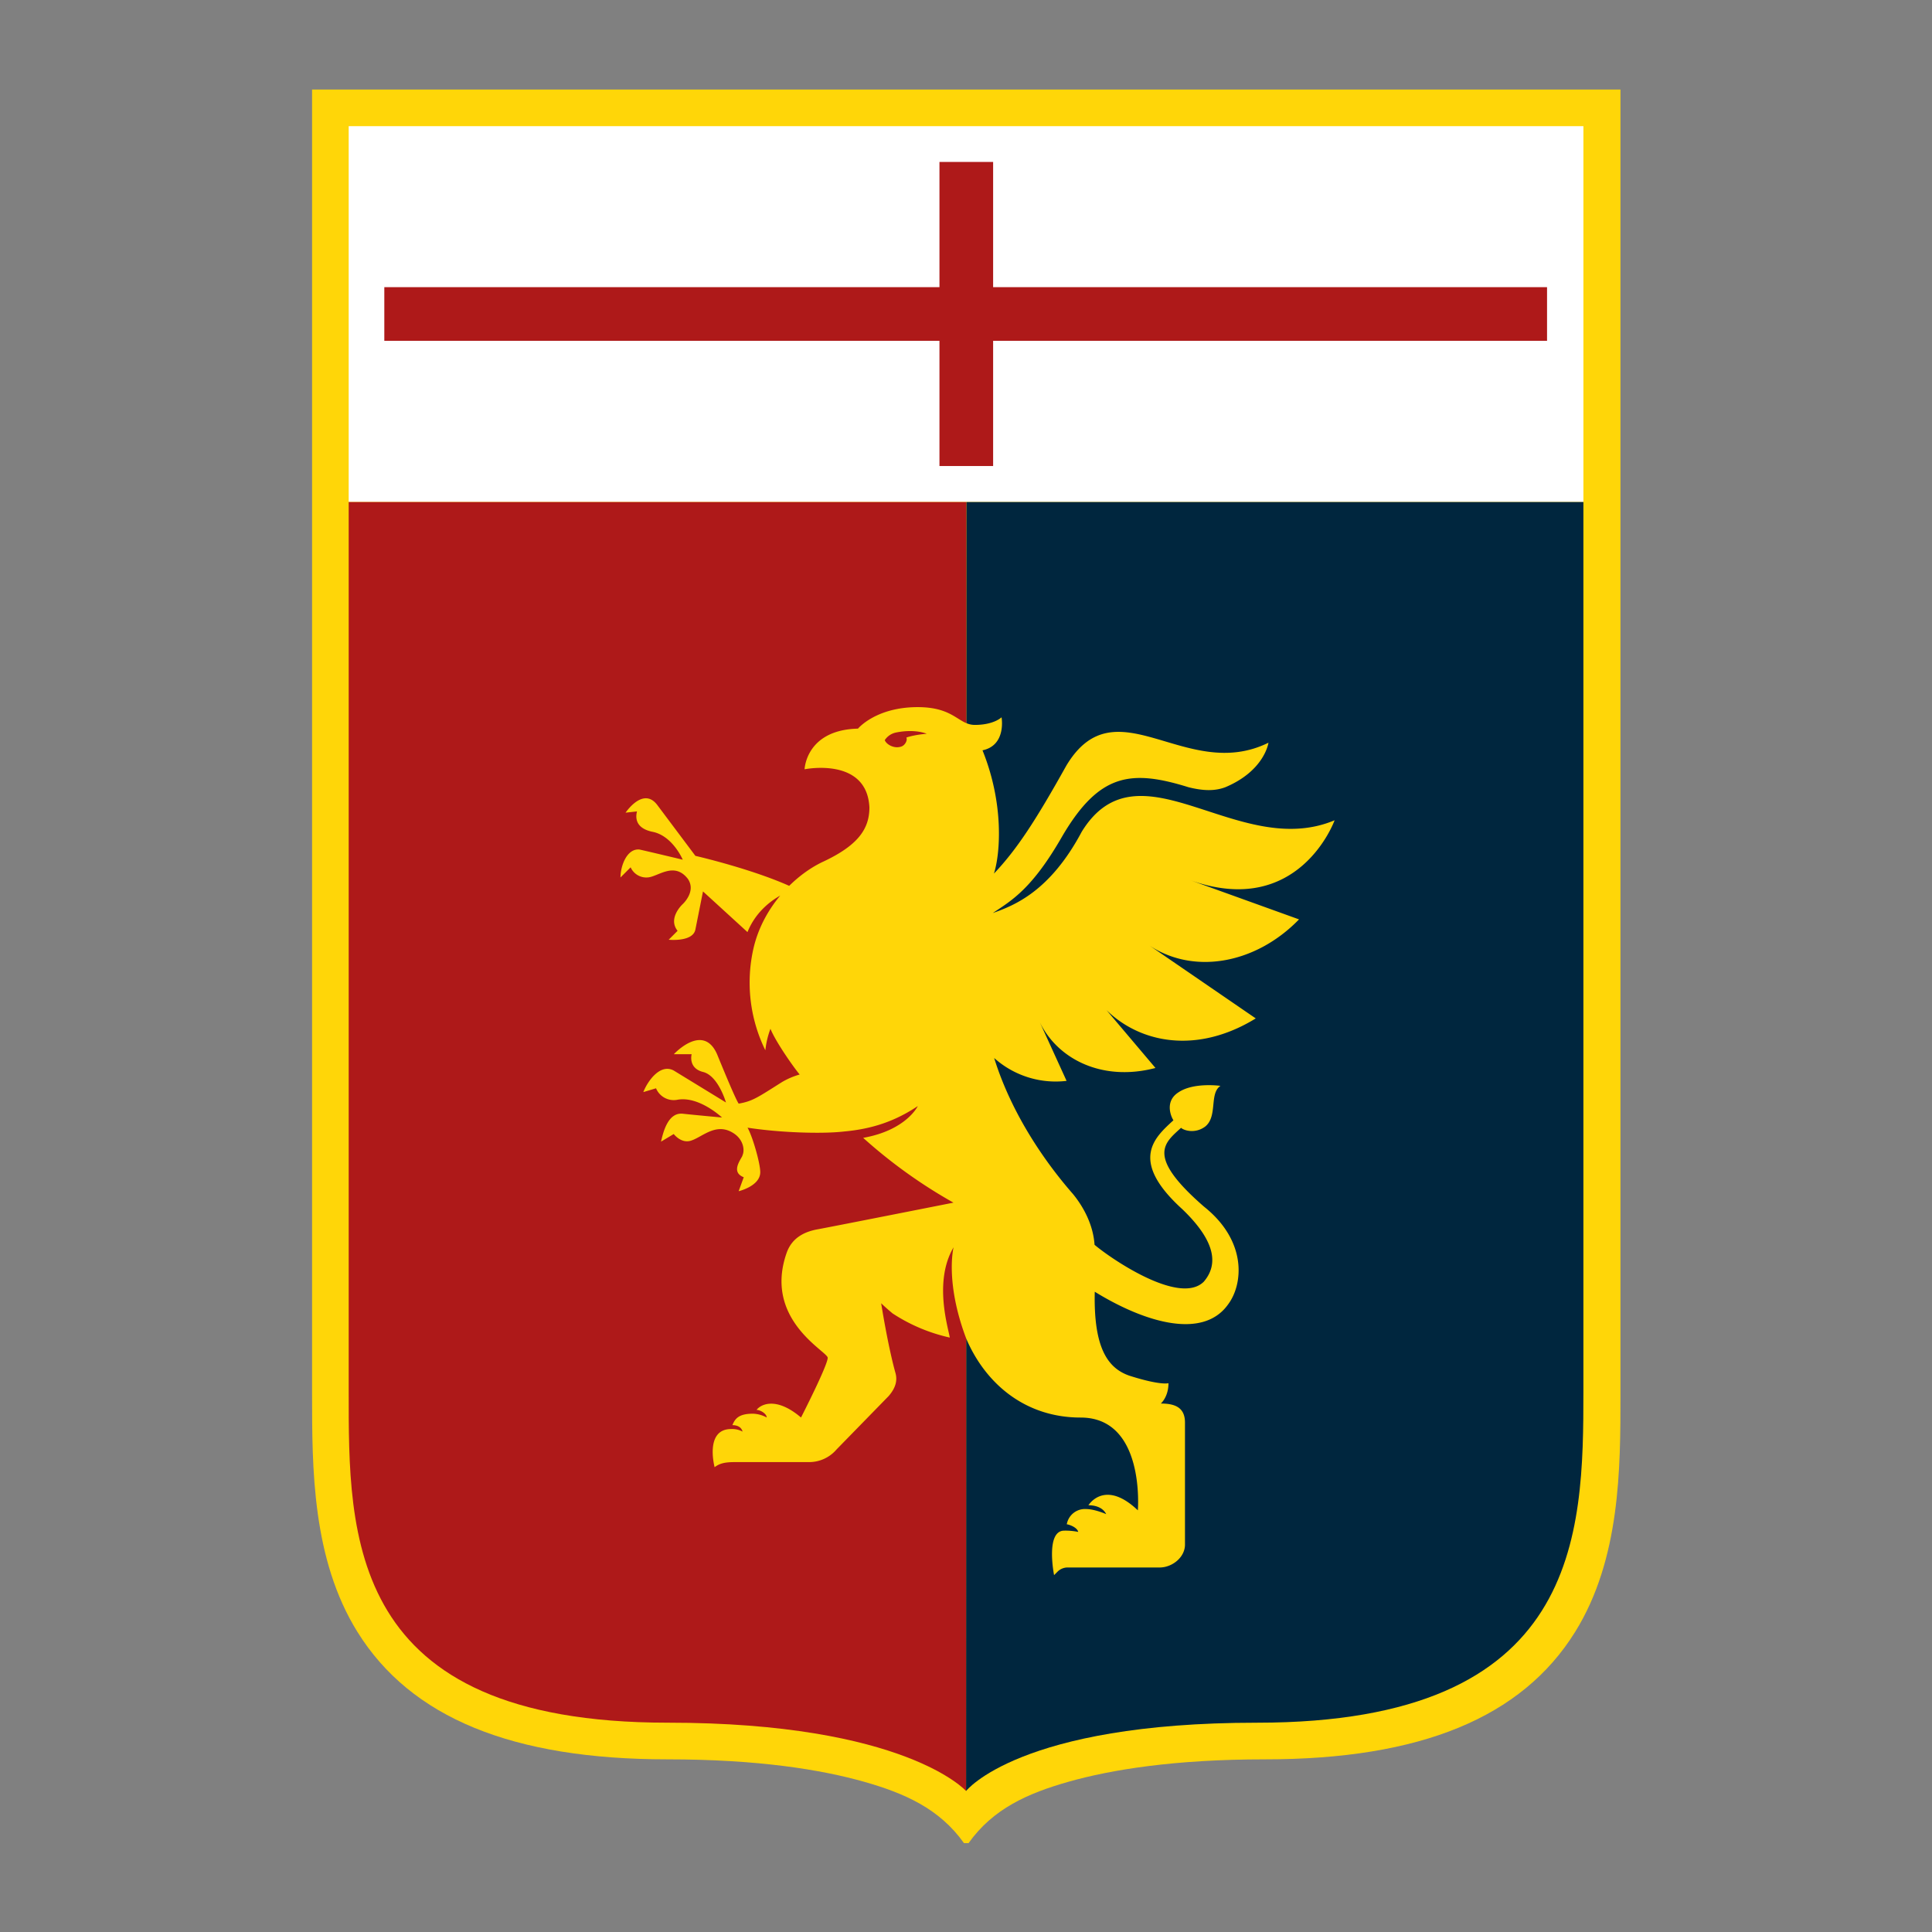
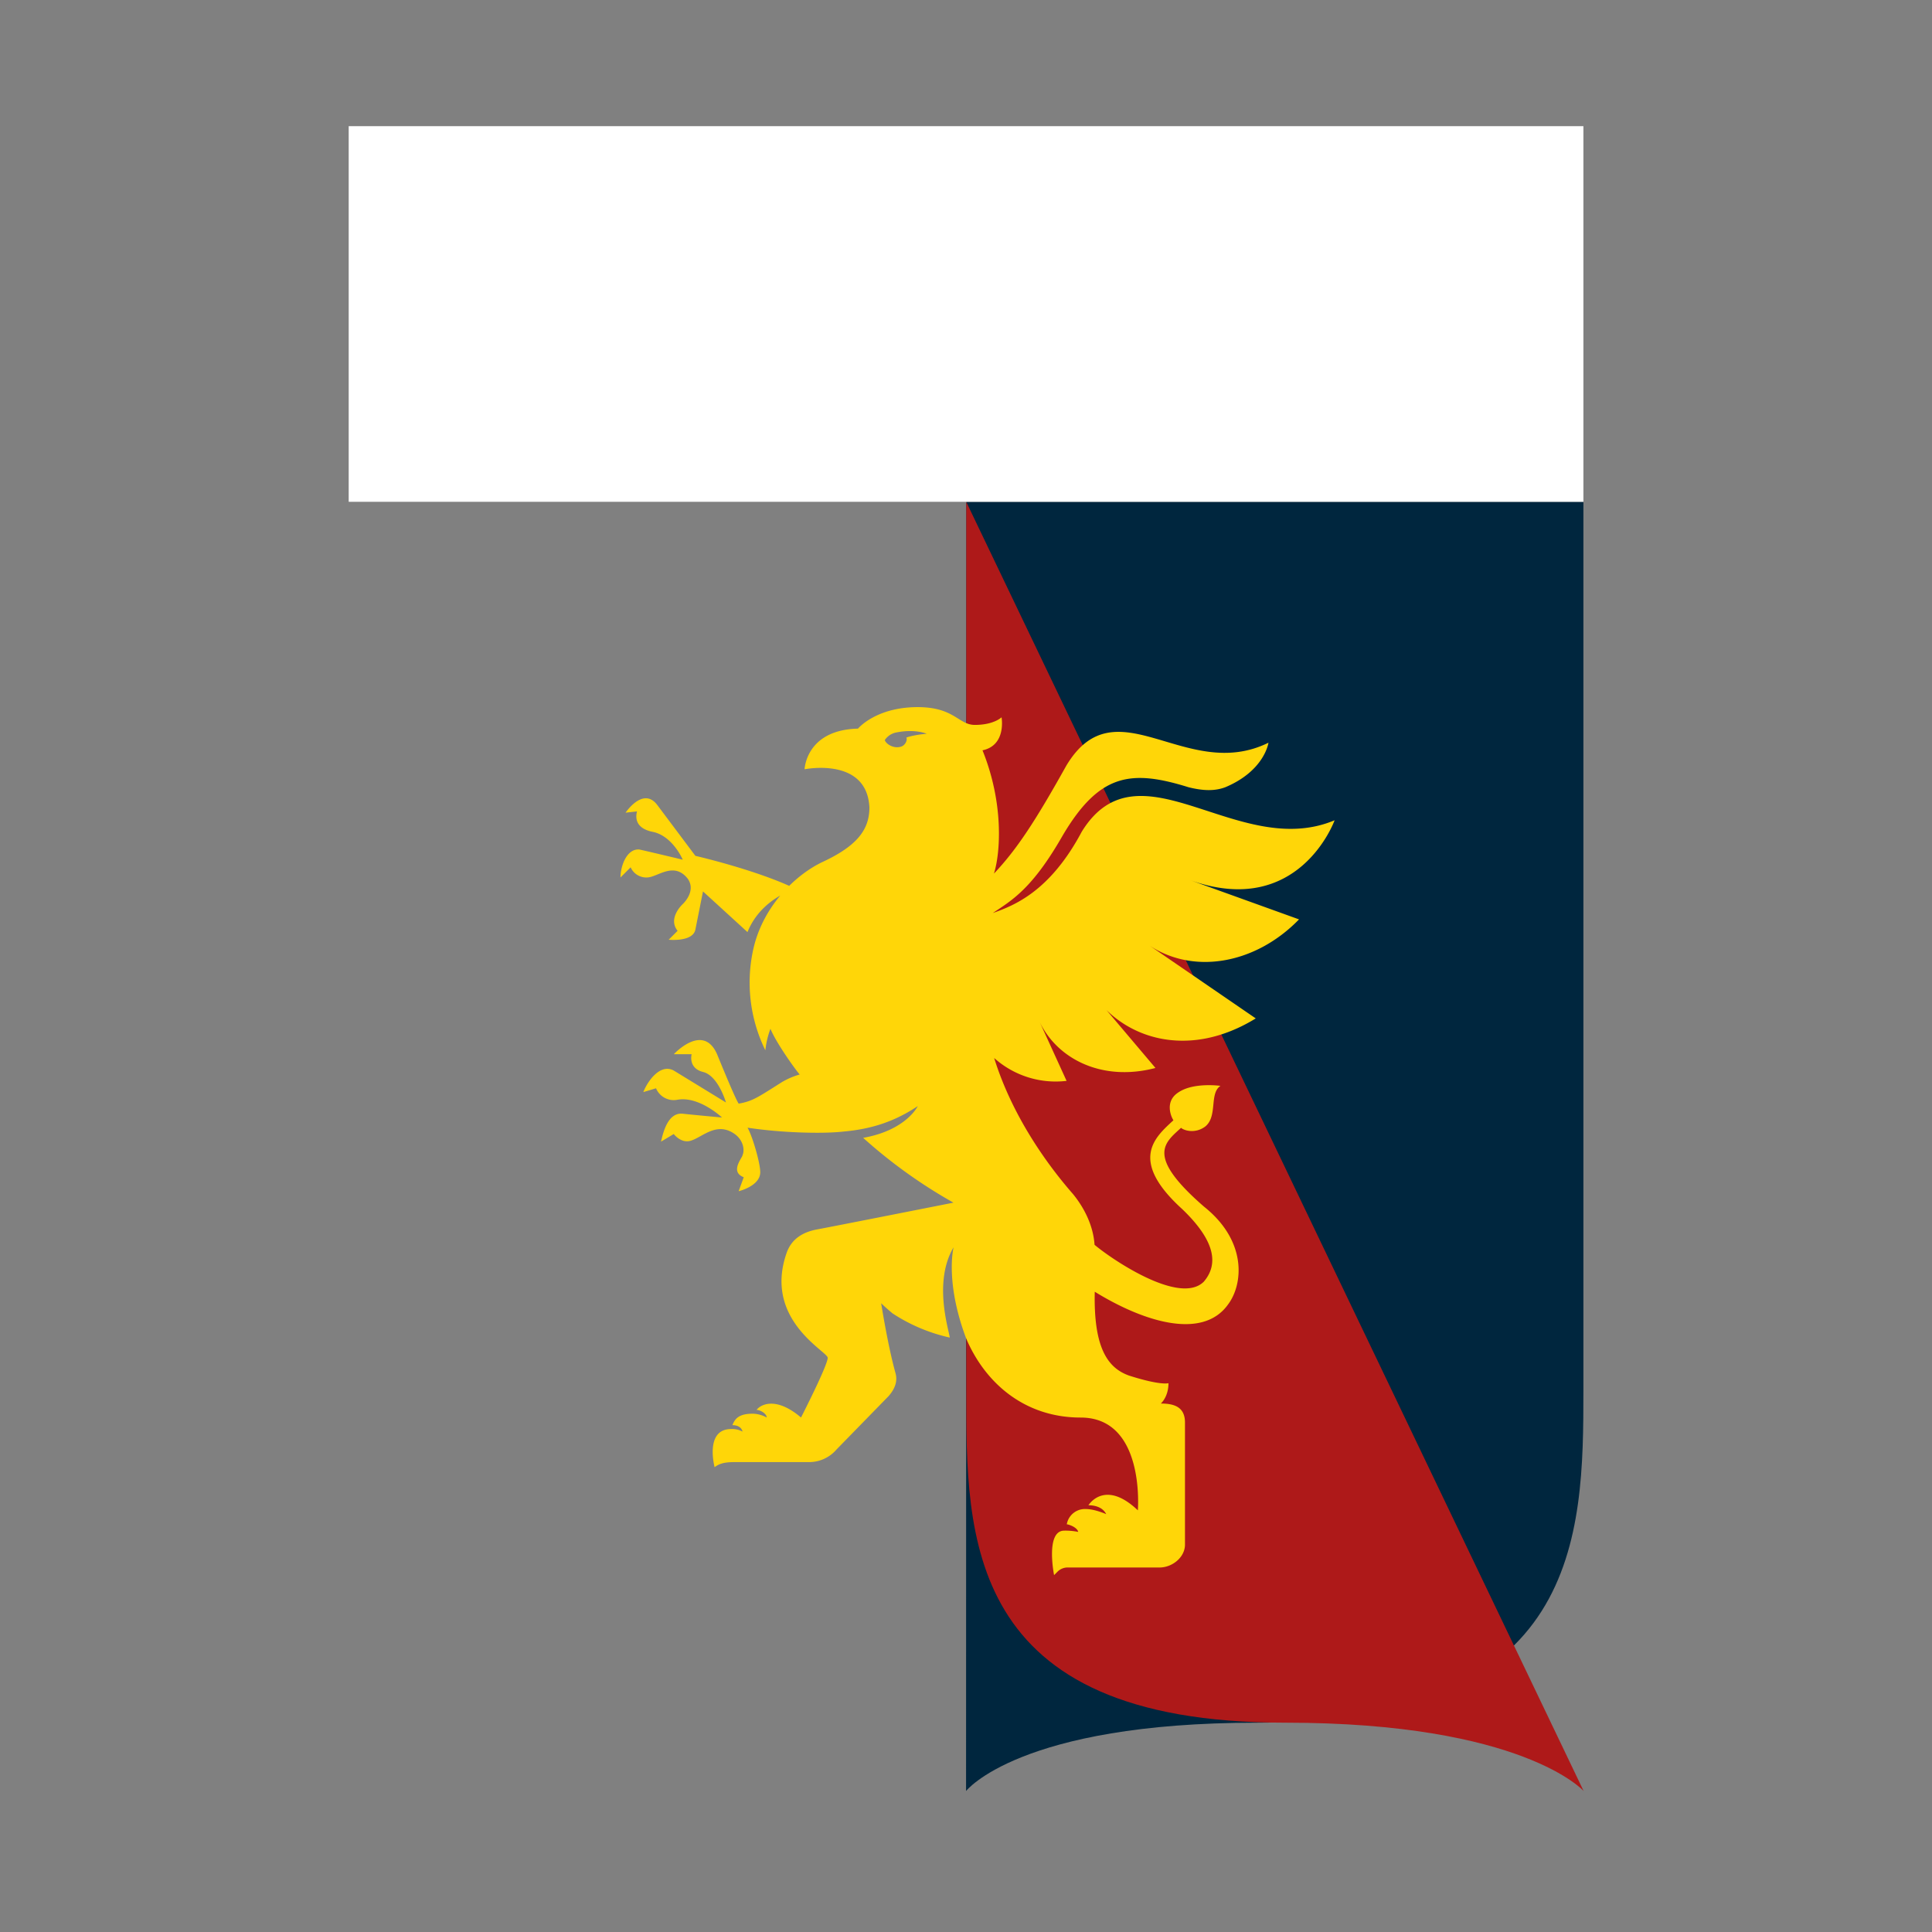
<svg xmlns="http://www.w3.org/2000/svg" xmlns:ns1="http://www.inkscape.org/namespaces/inkscape" xmlns:ns2="http://sodipodi.sourceforge.net/DTD/sodipodi-0.dtd" width="1080" height="1080" viewBox="0 0 285.75 285.75" version="1.1" id="svg25219" xml:space="preserve" ns1:export-filename="bitmap.svg" ns1:export-xdpi="96" ns1:export-ydpi="96">
  <rect x="0" y="0" width="285.75" height="285.75" fill="#808080" stroke="none" />
  <ns2:namedview id="namedview25221" pagecolor="#ffffff" bordercolor="#000000" borderopacity="0.25" ns1:showpageshadow="2" ns1:pageopacity="0.0" ns1:pagecheckerboard="0" ns1:deskcolor="#d1d1d1" ns1:document-units="mm" showgrid="false" />
  <defs id="defs25216">
    <clipPath id="a">
      <rect width="992.91" height="1200" fill="none" id="rect25340" x="0" y="0" />
    </clipPath>
  </defs>
  <g ns1:label="Livello 1" ns1:groupmode="layer" id="layer1">
    <g clip-path="url(#a)" id="g25359" transform="matrix(0.318,0,0,0.318,-14.956,-47.878)">
-       <path d="m 192.18,192.21 v 607 c 0,34.06 0,76.45 21.1,110.37 24.8,39.88 72,59.26 144.21,59.26 42.37,0 71.64,4.84 91.26,10.38 19.05,5.38 35.27,12.58 46.63,28.58 h 2.14 c 11.37,-16 27.58,-23.2 46.63,-28.58 19.63,-5.54 48.9,-10.38 91.27,-10.38 72.23,0 119.41,-19.38 144.21,-59.26 21.1,-33.92 21.1,-76.31 21.09,-110.37 v -607 z" fill="#ffd608" id="path25347" />
      <path d="m 496.35,983.57 c 0,0 24.71,-31.77 135.33,-31.77 150.63,0 151.8,-87.09 151.8,-154.16 V 384 h -287 z" fill="#00263e" id="path25349" />
-       <path d="M 496.45,384 H 209.21 v 413.64 c 0,67.07 -1.18,154.15 148.28,154.15 110.62,0 138.86,31.78 138.86,31.78 z" fill="#ae1919" id="path25351" />
+       <path d="M 496.45,384 v 413.64 c 0,67.07 -1.18,154.15 148.28,154.15 110.62,0 138.86,31.78 138.86,31.78 z" fill="#ae1919" id="path25351" />
      <rect x="209.21" y="209.24" width="574.27" height="174.71" fill="#ffffff" id="rect25353" />
-       <polygon points="766.57,309.08 766.57,284.12 508.94,284.12 508.94,225.88 483.98,225.88 483.98,284.12 225.78,284.12 225.78,309.08 483.98,309.08 483.98,367.31 508.94,367.31 508.94,309.08 " fill="#ae1919" id="polygon25355" />
      <path d="m 392.35,688.1 c -1.18,2.36 -5.32,7.68 0.6,10 l -2.37,6.5 c 0,0 10.05,-2.36 10.05,-8.87 0,-4.13 -3.55,-16.55 -5.91,-20.68 15.36,2.36 34.87,2.95 44.92,1.77 13,-1.18 23.64,-4.73 34.27,-11.82 0,0 -5.31,11.23 -25.41,14.78 a 234.45,234.45 0 0 0 42,30.14 c 0,0 -56.73,11.23 -63.24,12.41 -6.51,1.18 -11.86,4.19 -14.26,10.67 -11.19,31.34 19,46.12 19,49.07 0,3.55 -12.41,27.78 -12.41,27.78 -11.82,-10.05 -18.91,-5.91 -20.68,-3.54 1.77,0 4.72,1.77 4.72,3.54 a 14.09,14.09 0 0 0 -6.5,-1.77 c -6.5,0 -8.27,2.36 -9.45,5.32 1.77,0 4.13,0.59 4.72,3 a 10.17,10.17 0 0 0 -5.32,-1.18 c -12.41,0 -7.68,17.73 -7.68,17.73 2.37,-1.77 4.73,-2.36 9.46,-2.36 h 34.28 a 16.78,16.78 0 0 0 13,-5.91 l 24.23,-24.83 c 3.55,-4.13 4.14,-7.68 3,-11.23 -3.55,-13 -6.5,-31.91 -6.5,-31.91 0,0 1.77,1.77 5.31,4.73 a 80.23,80.23 0 0 0 26.6,11.23 c -0.59,-4.14 -7.68,-26 1.77,-42 0,0 -4.13,16 5.91,42.56 8.87,20.68 27.19,36.64 53.2,36.64 30.14,0 26.59,43.15 26.59,43.15 -12.41,-11.82 -20.09,-6.51 -23,-2.37 2.37,0 6.5,0.59 8.28,4.14 0,0 -5.32,-2.37 -9.46,-2.37 a 8.57,8.57 0 0 0 -8.87,7.1 c 0.6,0 4.73,1.18 5.32,3.54 a 29.54,29.54 0 0 0 -6.5,-0.59 c -8.86,0 -4.73,20.69 -4.73,20.69 l 1.78,-1.78 a 6.74,6.74 0 0 1 4.13,-1.77 h 43.15 c 5.91,0 11.82,-4.73 11.82,-10.64 v -56.76 c 0,-7.09 -4.73,-8.86 -11.23,-8.86 0,0 3.55,-3 3.55,-9.46 0,0 -3.55,1.19 -18.33,-3.54 -10,-3.55 -16.54,-13 -15.95,-39 23,14.18 50.23,22.46 62,5.91 7.1,-9.46 8.87,-29.55 -11.22,-45.51 -27.19,-23.64 -18.33,-29.55 -10.64,-36.64 1.18,1.18 6.5,2.95 11.23,-0.59 5.91,-4.73 1.77,-15.37 7.09,-18.92 0,0 -12.41,-1.77 -19.51,3 -6.5,4.14 -3.54,11.23 -2.36,13 -8.27,7.68 -21.28,18.32 4.14,41.37 16,15.37 16.55,26 10,33.69 -11.23,11.23 -43.15,-10.64 -50.83,-17.14 -0.59,-8.86 -4.73,-17.14 -10.05,-23.64 -12.41,-14.18 -28.37,-36.64 -36.64,-63.24 a 42.85,42.85 0 0 0 33.68,10.64 L 530.65,626 c 8.28,17.14 29,27.78 53.79,21.28 l -29,-34.28 c 14.77,21.28 44.91,30.14 75.65,11.23 L 580.3,589.4 c 20.68,14.78 50.24,10.05 70.92,-11.23 l -50.83,-18.32 c 50.83,18.32 67.38,-27.78 67.38,-27.78 -44.92,18.91 -91,-37.82 -117.61,5.32 -14.78,27.78 -31.33,34.28 -41.38,37.83 8.87,-5.91 18.33,-11.23 32.51,-36.06 17.14,-29 31.92,-30.73 58.51,-22.46 7.1,1.78 12.41,1.78 17.14,0 C 635.26,509 637,496 637,496 c -38.42,18.91 -70.93,-27.78 -94,10.64 -14.18,25.41 -23,39 -33.68,50.23 3,-9.45 4.72,-32.5 -5.32,-57.33 11.23,-2.36 8.86,-15.36 8.86,-15.36 0,0 -3.54,3.54 -12.41,3.54 -7.68,0 -9.45,-8.27 -26.6,-8.27 -19.5,0 -27.77,10 -27.77,10 -24.23,0.59 -24.83,18.91 -24.83,18.91 0,0 29,-5.91 30.15,17.73 0,10.05 -5.32,17.73 -21.87,25.41 -12.41,5.91 -27.19,20.1 -31.92,39.6 a 71.54,71.54 0 0 0 5.39,47.95 40.89,40.89 0 0 1 2.37,-10 c 2.36,5.91 10.63,17.73 13.59,21.27 a 35.2,35.2 0 0 0 -8.27,3.55 c -11.23,7.09 -13.6,8.87 -20.1,10 -1.18,-1.77 -4.73,-10 -10.05,-23 -6.5,-14.78 -20.09,0 -20.09,0 h 8.27 c 0,0 -1.77,6.5 5.32,8.27 7.09,1.77 10.64,14.19 10.64,14.19 L 360.44,648.5 c -6.5,-3.54 -12.41,5.32 -14.19,10 l 5.91,-1.77 a 8.91,8.91 0 0 0 10,5.32 c 10.05,-1.78 20.69,8.27 20.69,8.27 0,0 -13,-1.18 -18.32,-1.77 -6.51,-0.59 -8.87,7.68 -10.05,13 l 5.91,-3.55 c 0,0 3.55,4.73 8.27,3 5.32,-1.78 11.82,-8.87 20.1,-3 4.14,3 4.73,7.69 3.54,10.05 m 76.3,-194.4 c 0.59,1.19 -0.59,3.55 -2.37,4.14 -3.54,1.18 -7.09,-1.18 -7.68,-3 a 8.22,8.22 0 0 1 5.32,-3.55 c 8.86,-1.77 14.18,0.59 14.18,0.59 -6.5,0.59 -9.45,1.77 -9.45,1.77 M 348,558.67 c 4.73,0 12.41,-7.69 18.91,0.59 4.14,5.91 -2.36,11.82 -2.36,11.82 0,0 -7.1,6.5 -2.37,12.41 l -4.14,4.14 c 0,0 11.23,1.18 12.42,-4.73 l 3.54,-17.73 20.69,18.91 c 6.5,-16 22.46,-20.09 22.46,-20.09 -18.32,-8.87 -46.69,-15.37 -46.69,-15.37 L 352.76,525 c -5.32,-7.09 -11.82,-0.59 -14.78,3.54 l 5.32,-0.59 c -0.59,2.37 -1.18,7.69 7.09,9.46 9.46,1.77 14.19,13 14.19,13 0,0 -14.78,-3.54 -20.1,-4.73 -5.91,-0.59 -8.86,7.69 -8.86,13 l 4.72,-4.73 a 8,8 0 0 0 7.69,4.73" fill="#ffd608" id="path25357" />
    </g>
  </g>
</svg>